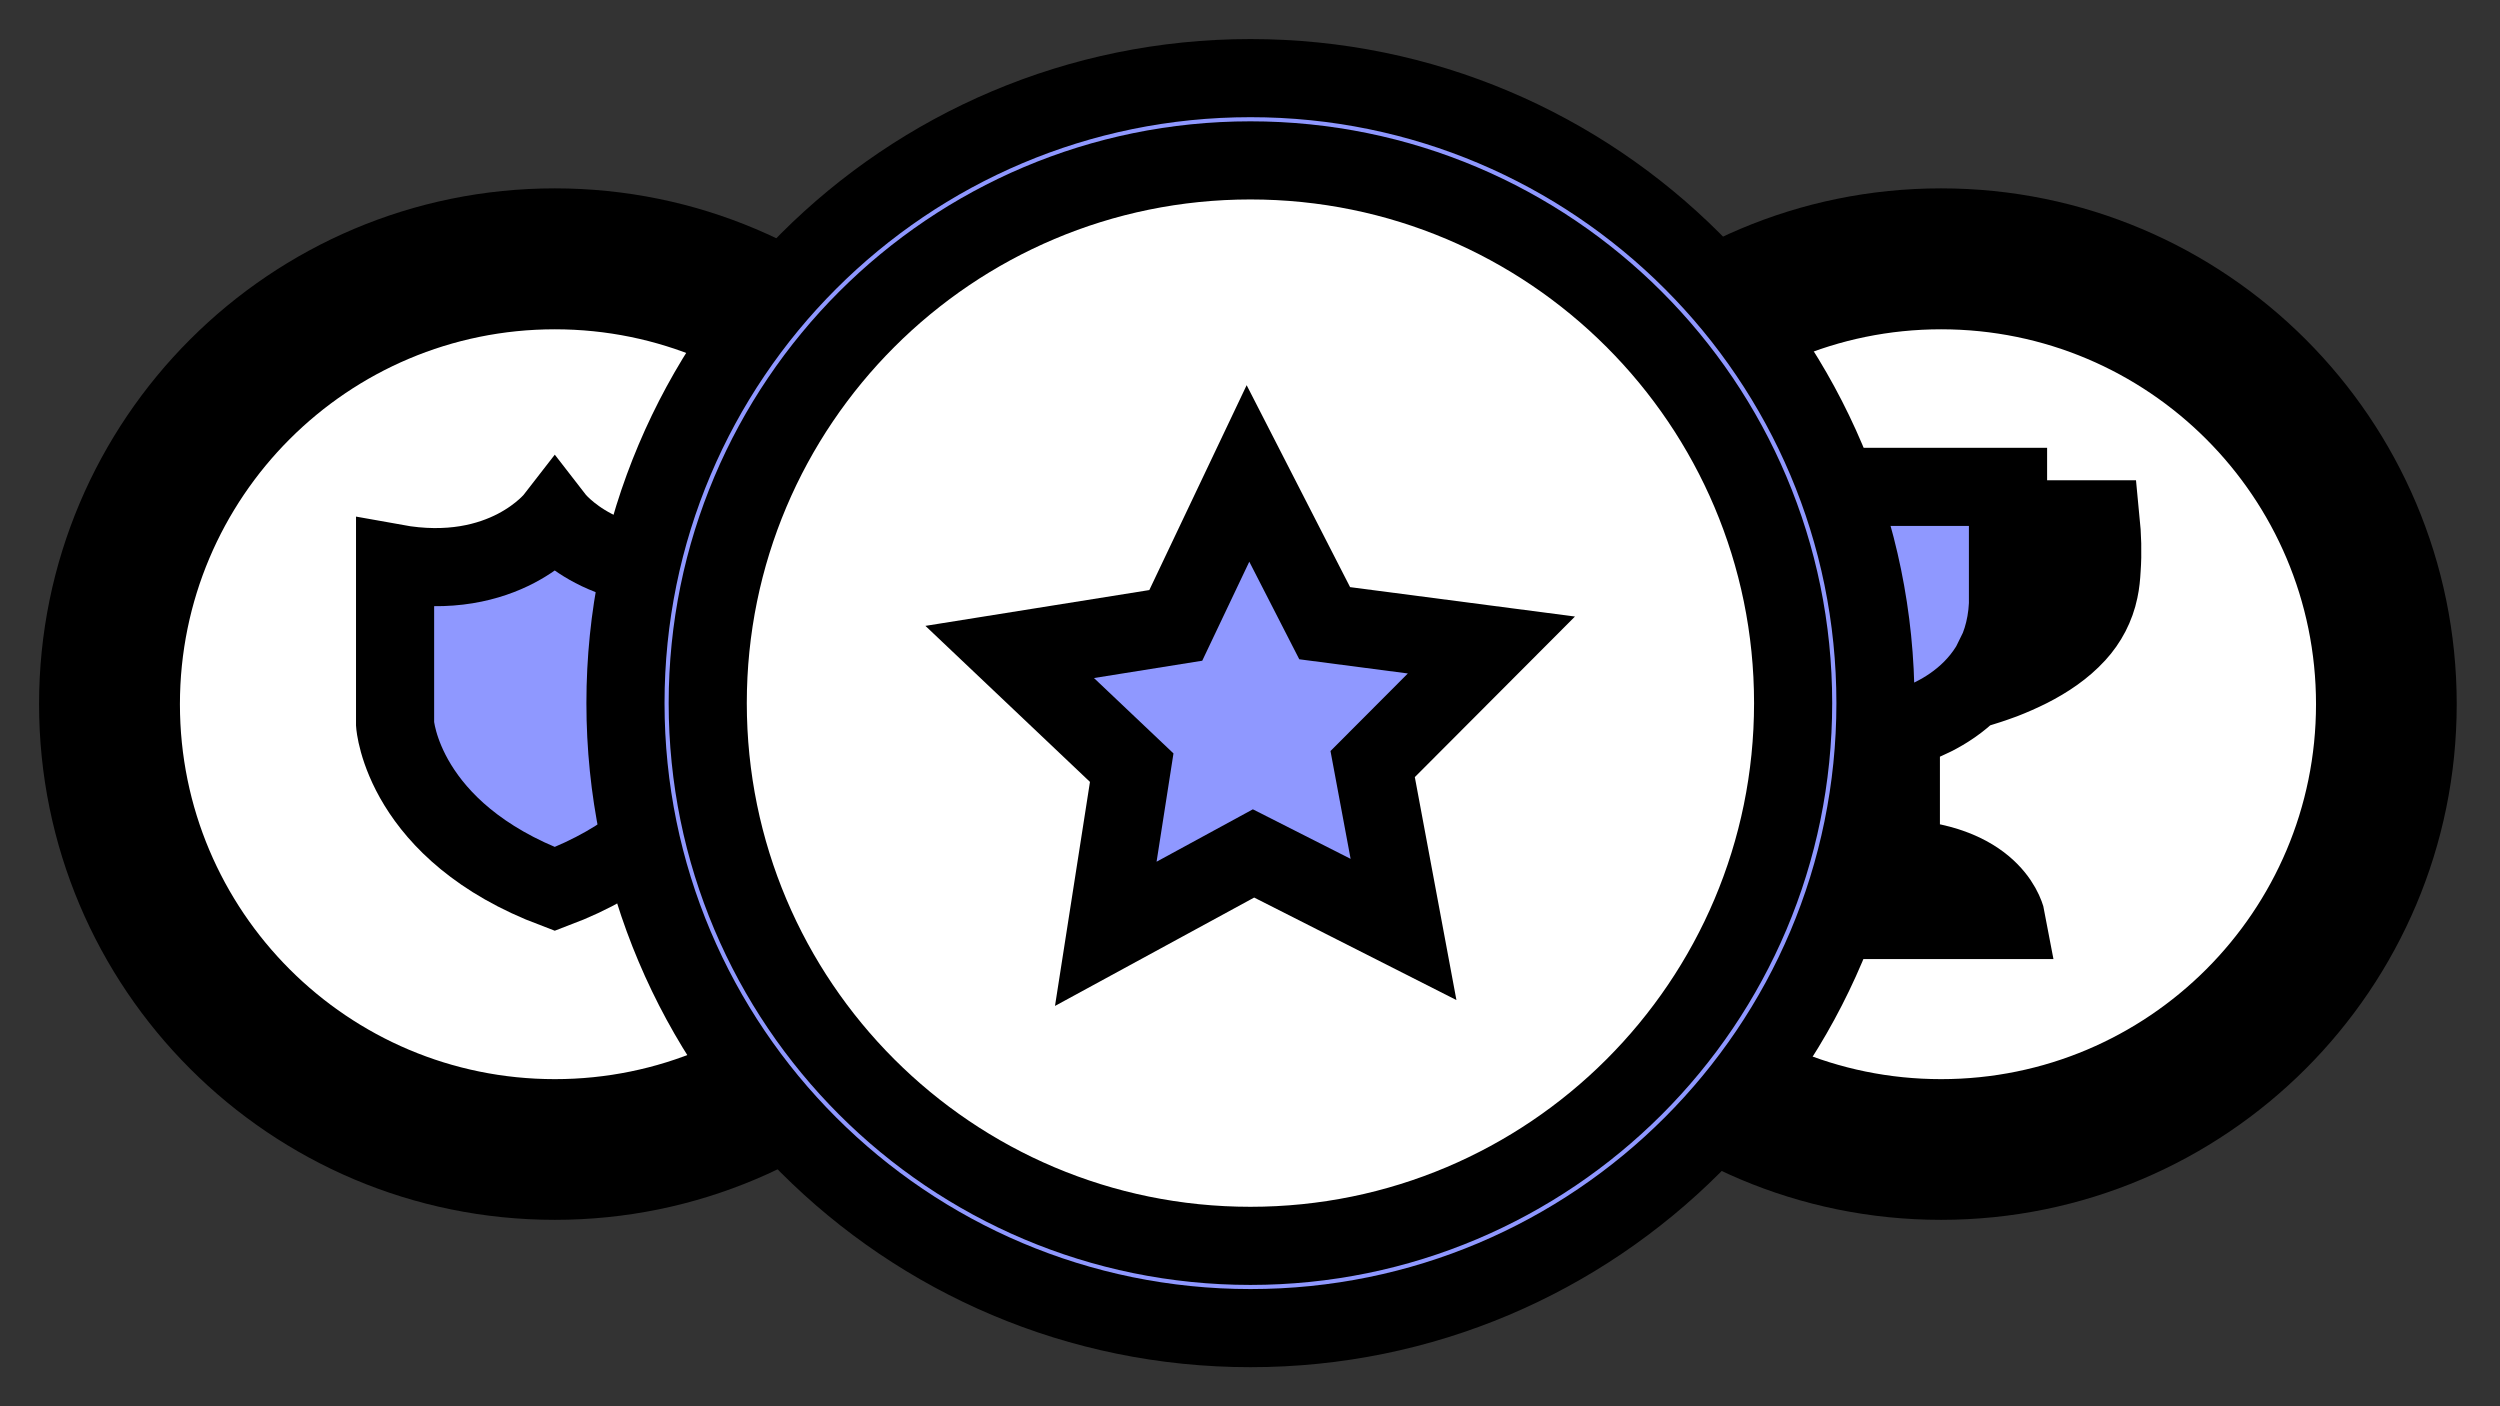
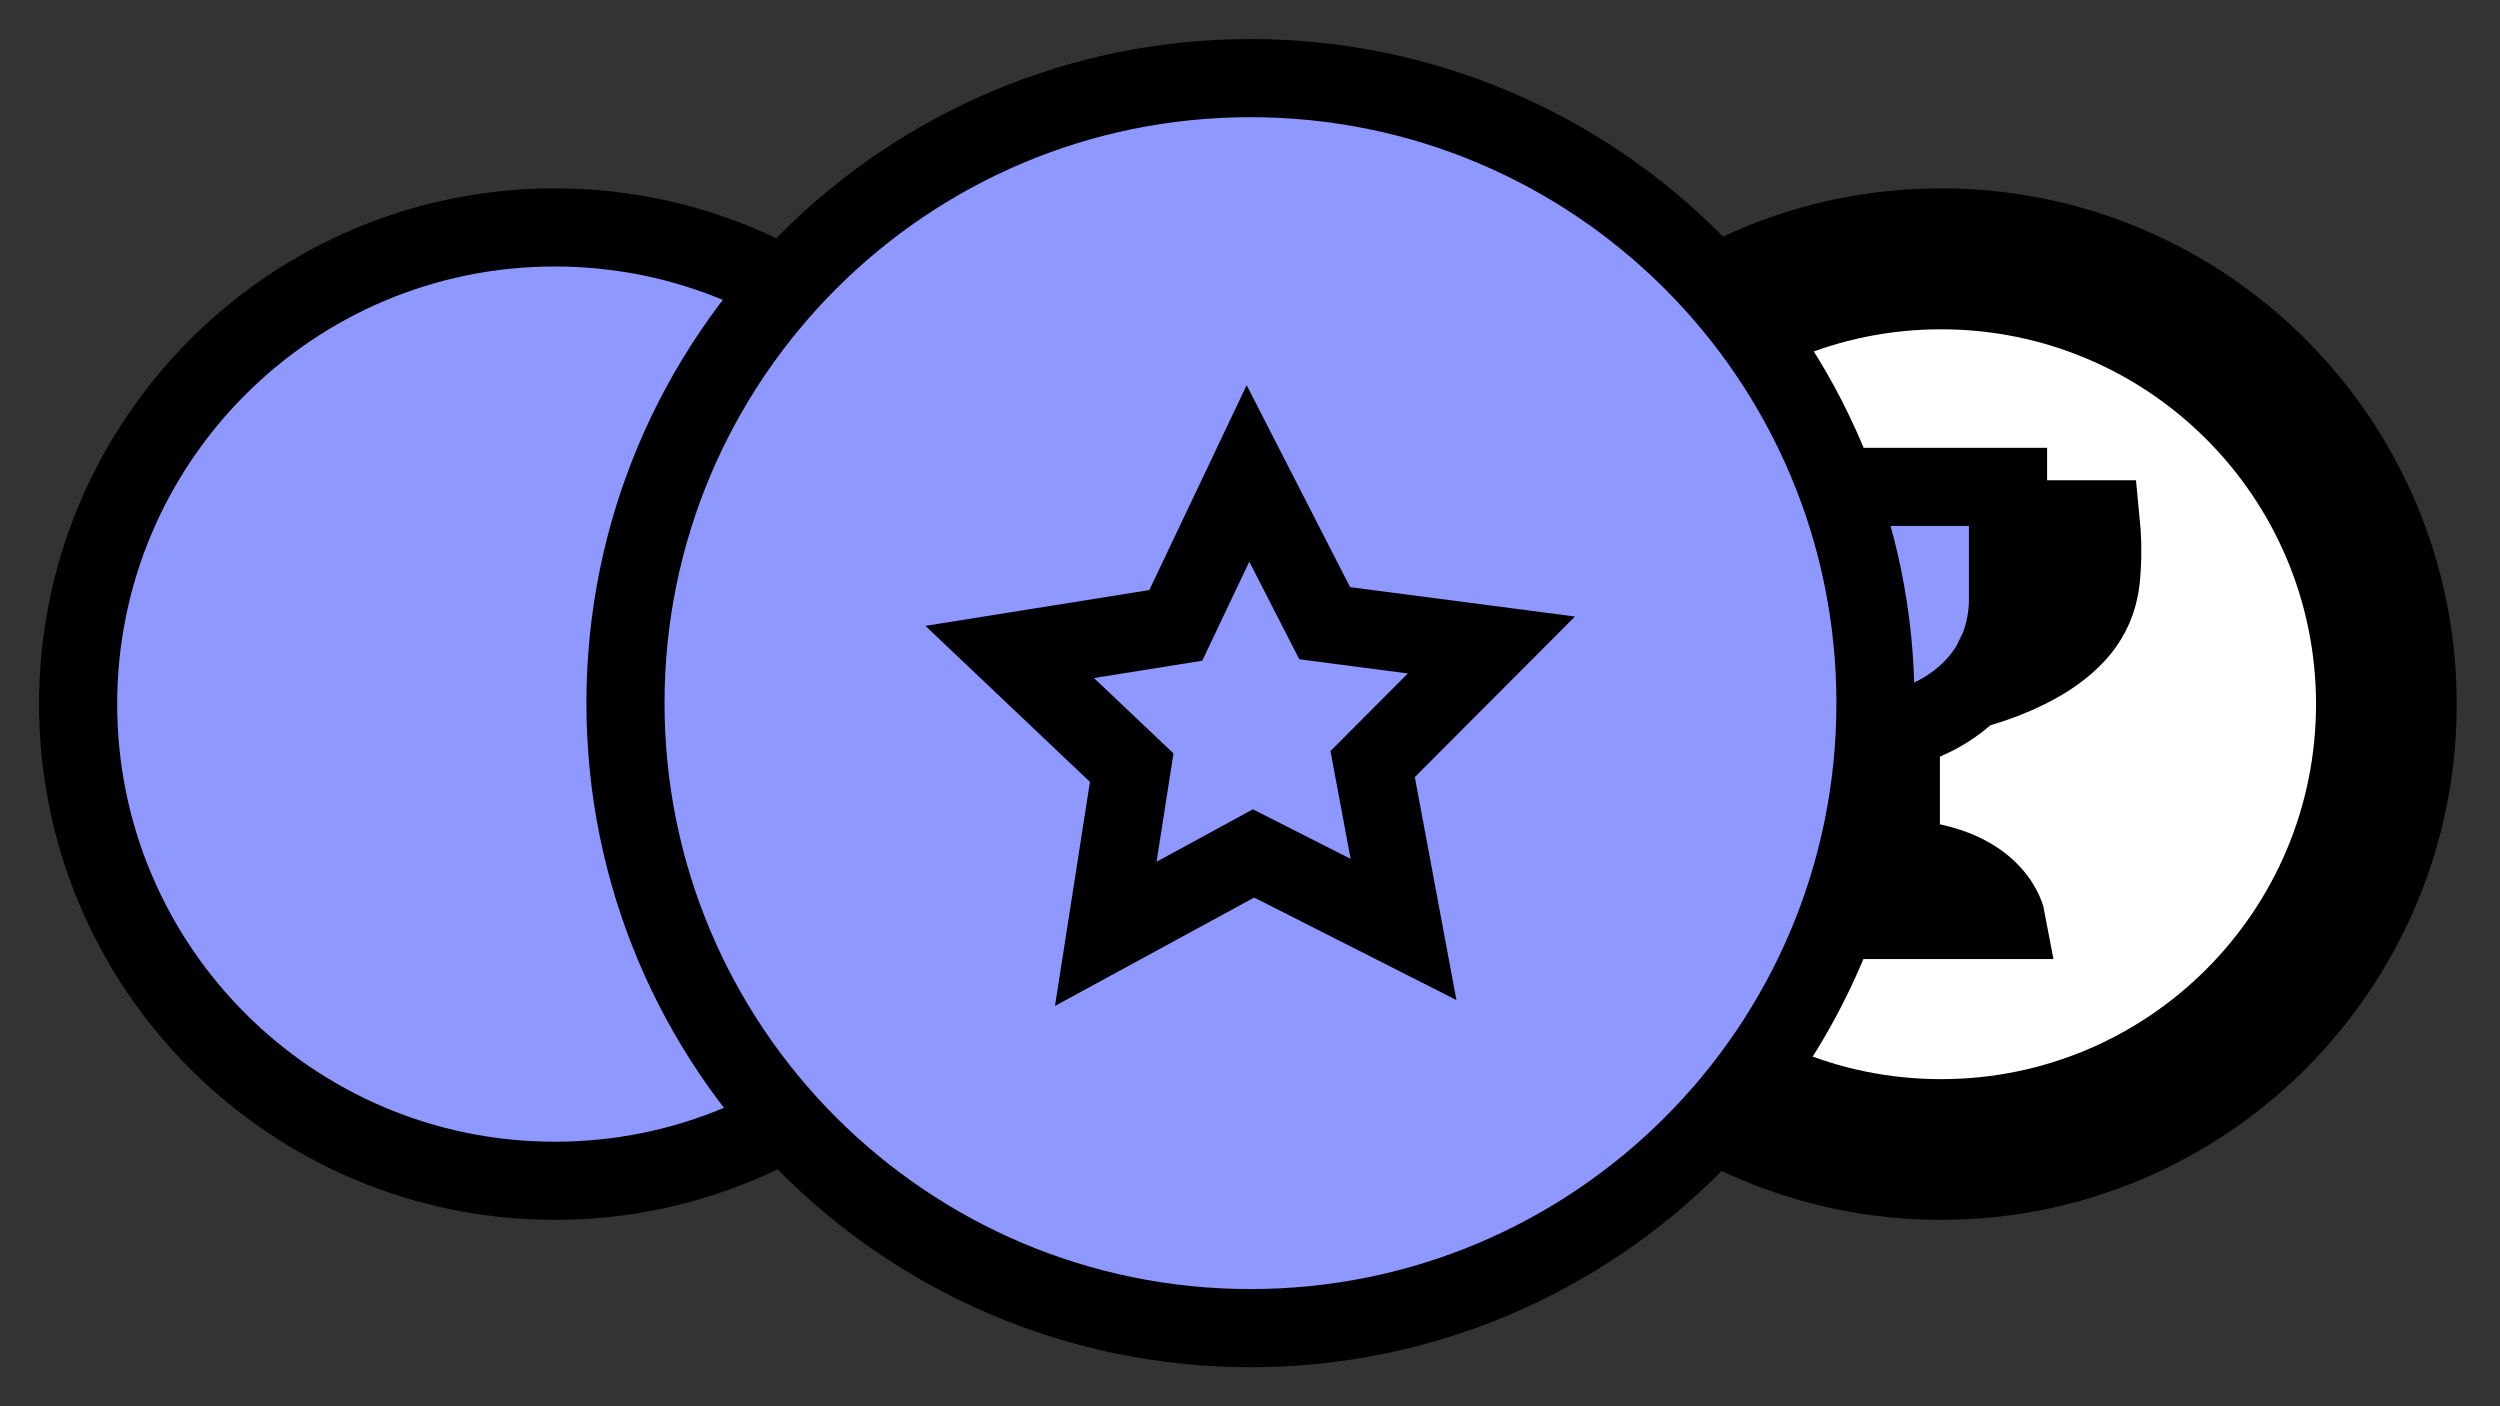
<svg xmlns="http://www.w3.org/2000/svg" width="32" height="18" viewBox="0 0 32 18" fill="none">
  <rect x="0" y="0" width="32" height="18" fill="#333333" stroke="none" />
  <path d="M7.101 15.114C10.471 15.114 13.202 12.382 13.202 9.012C13.202 5.643 10.471 2.911 7.101 2.911C3.732 2.911 1 5.643 1 9.012C1 12.382 3.732 15.114 7.101 15.114Z" fill="#8F98FF" stroke="black" strokeWidth="0.214" strokeMiterlimit="10" />
-   <path d="M7.102 14.313C10.029 14.313 12.401 11.941 12.401 9.014C12.401 6.087 10.029 3.715 7.102 3.715C4.175 3.715 1.803 6.087 1.803 9.014C1.803 11.941 4.175 14.313 7.102 14.313Z" fill="white" stroke="black" strokeWidth="0.214" strokeMiterlimit="10" />
  <path d="M24.845 15.114C28.215 15.114 30.946 12.382 30.946 9.012C30.946 5.643 28.215 2.911 24.845 2.911C21.476 2.911 18.744 5.643 18.744 9.012C18.744 12.382 21.476 15.114 24.845 15.114Z" fill="#8F98FF" stroke="black" strokeWidth="0.214" strokeMiterlimit="10" />
  <path d="M24.846 14.313C27.773 14.313 30.145 11.941 30.145 9.014C30.145 6.087 27.773 3.715 24.846 3.715C21.919 3.715 19.547 6.087 19.547 9.014C19.547 11.941 21.919 14.313 24.846 14.313Z" fill="white" stroke="black" strokeWidth="0.214" strokeMiterlimit="10" />
-   <path d="M7.101 6.637C7.101 6.637 6.46 7.465 5.057 7.211V9.269C5.057 9.269 5.15 10.645 7.101 11.379C9.051 10.644 9.144 9.269 9.144 9.269V7.211C7.741 7.465 7.101 6.637 7.101 6.637Z" fill="#8F98FF" stroke="black" strokeWidth="0.214" strokeMiterlimit="10" />
  <path d="M26.888 6.647H25.703V6.232H24.067H22.432V7.736C22.495 9.058 23.801 9.328 23.801 9.328H23.91V10.988C22.688 11.062 22.557 11.776 22.557 11.776H24.12H25.684C25.684 11.776 25.553 11.062 24.331 10.988V9.328H24.332C24.332 9.328 25.638 9.057 25.702 7.736V7.035L26.5 7.023C26.583 8.347 25.488 8.495 25.488 8.495C25.396 8.683 25.223 8.837 25.223 8.837C25.243 8.819 25.307 8.813 25.333 8.805C25.368 8.795 25.404 8.784 25.438 8.772C25.506 8.749 25.573 8.727 25.639 8.702C25.753 8.658 25.866 8.608 25.976 8.553C26.198 8.44 26.41 8.299 26.579 8.114C26.724 7.956 26.825 7.763 26.869 7.551C26.888 7.464 26.896 7.374 26.901 7.285C26.916 7.074 26.909 6.858 26.888 6.647Z" fill="#8F98FF" stroke="black" strokeWidth="0.214" strokeMiterlimit="10" />
  <path d="M16.006 17C20.424 17 24.006 13.418 24.006 9C24.006 4.582 20.424 1 16.006 1C11.588 1 8.006 4.582 8.006 9C8.006 13.418 11.588 17 16.006 17Z" fill="#8F98FF" stroke="black" strokeWidth="0.214" strokeMiterlimit="10" />
-   <path d="M16.005 15.947C19.842 15.947 22.952 12.837 22.952 9C22.952 5.164 19.842 2.053 16.005 2.053C12.169 2.053 9.059 5.164 9.059 9C9.059 12.837 12.169 15.947 16.005 15.947Z" fill="white" stroke="black" strokeWidth="0.214" strokeMiterlimit="10" />
  <path d="M15.05 8.005L15.974 6.06L16.956 7.977L19.09 8.256L17.57 9.78L17.965 11.897L16.045 10.924L14.154 11.953L14.486 9.826L12.924 8.345L15.05 8.005Z" fill="#8F98FF" stroke="black" strokeWidth="0.214" strokeMiterlimit="10" strokeLinecap="round" strokeLinejoin="round" />
</svg>